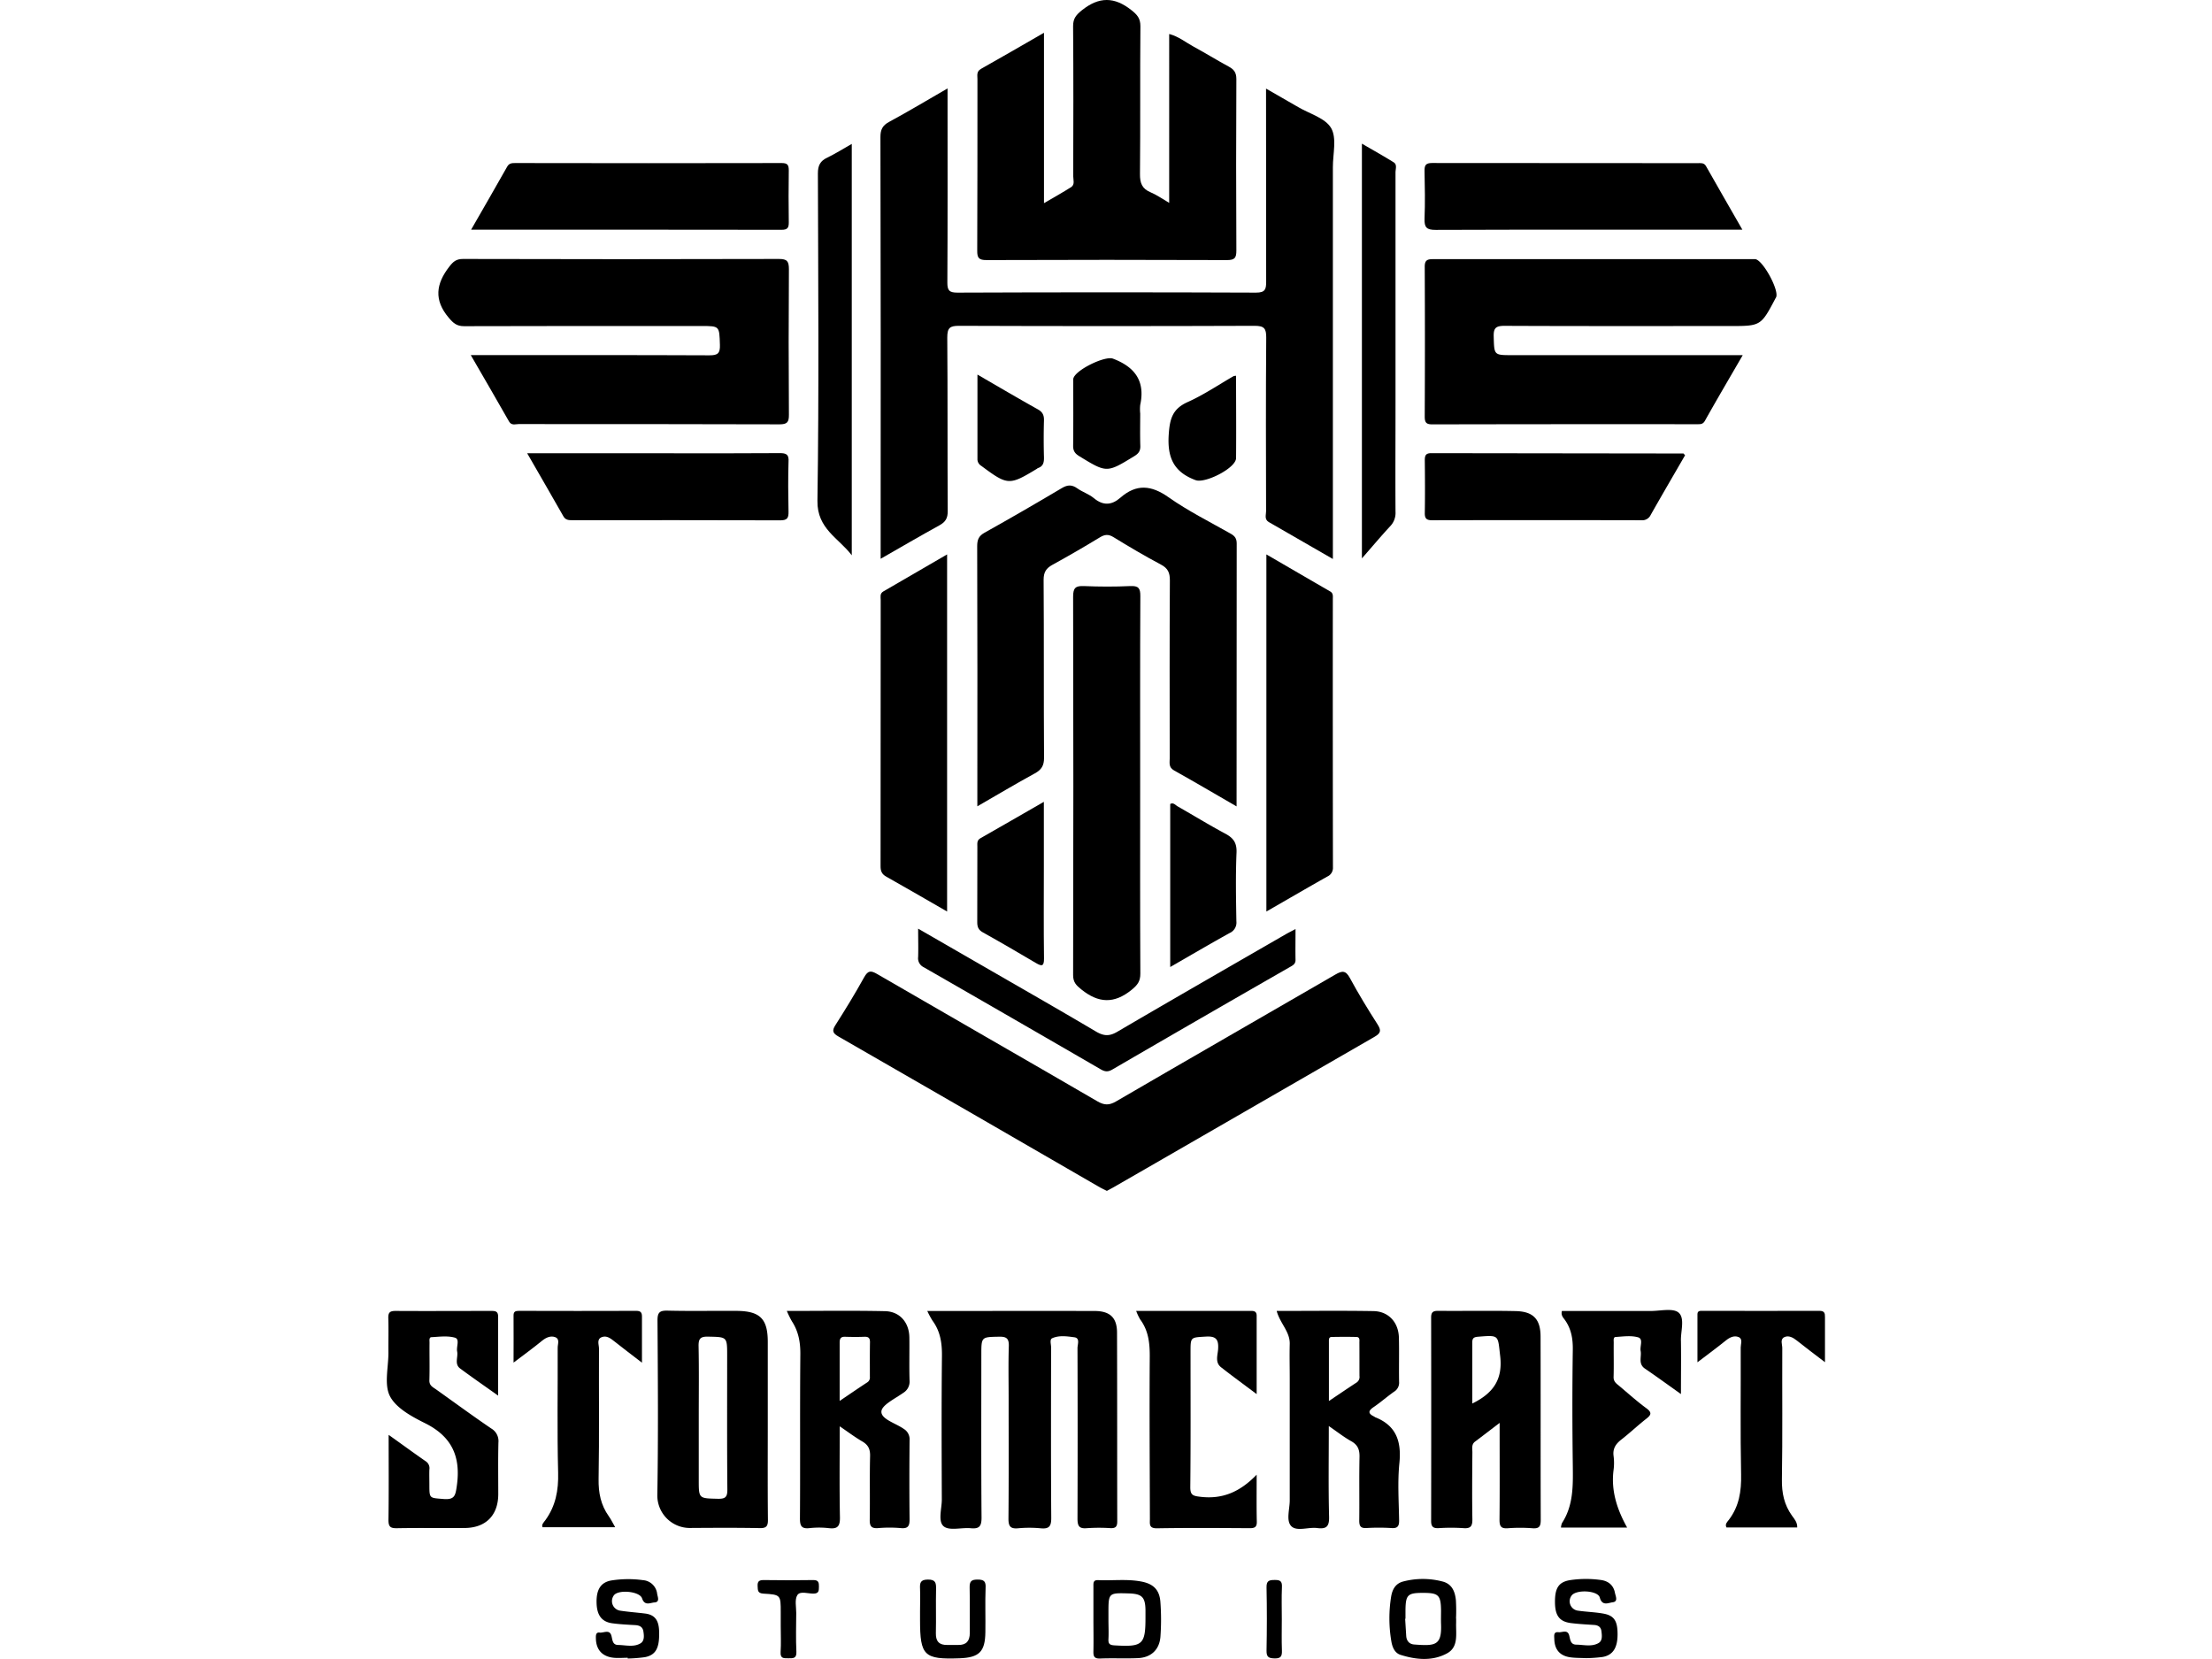
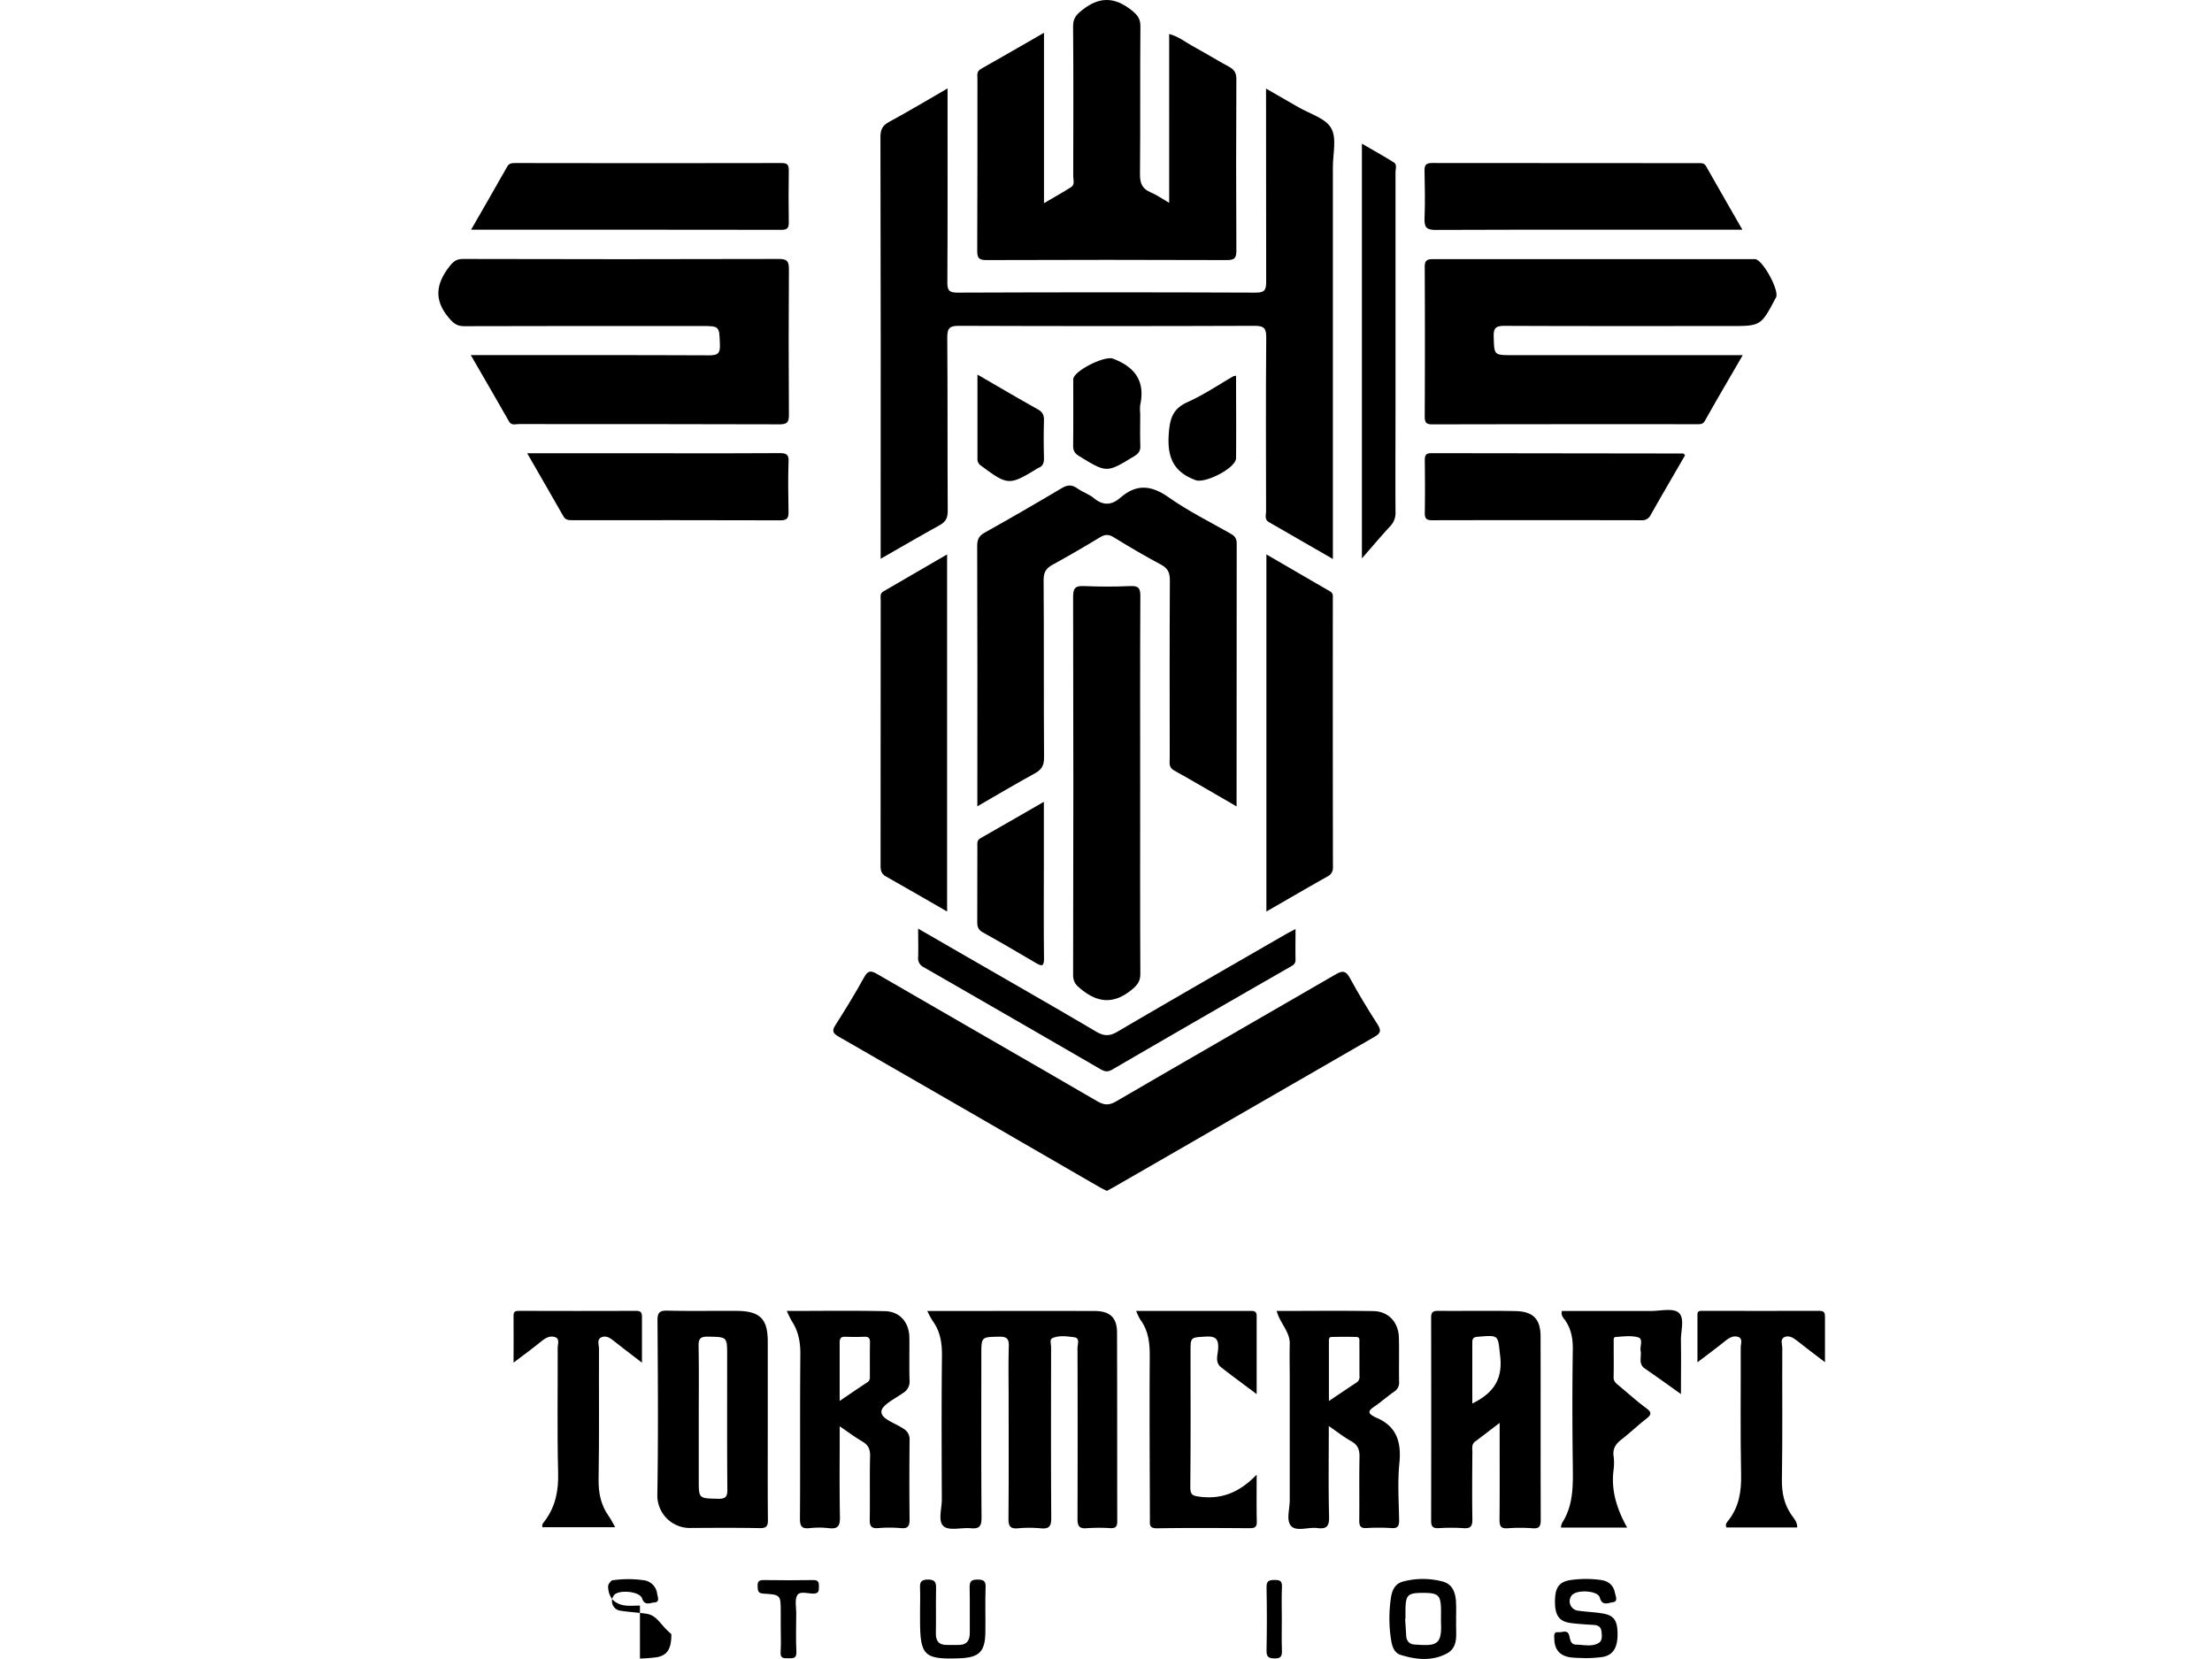
<svg xmlns="http://www.w3.org/2000/svg" viewBox="0 0 666.75 769.22" width="120" height="90">
  <title>Stormcraft Studios</title>
  <g id="Слой_2" data-name="Слой 2">
    <g id="Слой_1-2" data-name="Слой 1">
      <path d="M228.89,253.93v5.15c9.47-5.41,18.3-10.58,27.26-15.51,2.8-1.54,3.86-3.28,3.84-6.59-.16-26.82,0-53.65-.21-80.47,0-4.49,1.16-5.46,5.51-5.44q68.47.25,136.94,0c4.47,0,5.47,1.15,5.44,5.51-.22,26.82-.13,53.64-.07,80.47,0,1.68-.88,3.73,1.24,5l29.73,17.13v-6.25q0-87.71,0-175.43c0-6.14,1.88-13.45-.8-18.1s-10-6.64-15.27-9.74c-4.77-2.79-9.58-5.51-14.92-8.58,0,30.47,0,59.95.06,89.43,0,3.56-.37,5.18-4.71,5.17q-69.22-.28-138.44,0c-3.78,0-4.69-1-4.67-4.7.16-28,.09-56,.09-84V41c-9.59,5.53-18.24,10.74-27.12,15.53-3.09,1.67-4,3.62-4,7Q229,158.72,228.89,253.93Z" />
      <path d="M278,120.59q55.75-.21,111.5,0c3.6,0,4.33-1.06,4.32-4.45q-.21-39.75,0-79.5c0-3-1.11-4.44-3.5-5.74-5.54-3-10.93-6.34-16.47-9.35-3.54-1.92-6.73-4.61-11.18-5.79V94.06c-3.18-1.84-5.74-3.7-8.59-4.88-4-1.66-5-4.31-4.95-8.51.22-22.83,0-45.67.2-68.5,0-3.66-1.45-5.31-4.18-7.47-7.87-6.26-15-6.28-22.88,0-2.72,2.18-4.18,3.84-4.15,7.49.19,23.16.11,46.33.06,69.5,0,1.73.86,3.9-1,5.09-3.94,2.49-8,4.76-12.56,7.42v-79c-10.25,5.89-19.68,11.39-29.2,16.73-2.18,1.22-1.65,3-1.65,4.74,0,26.5,0,53-.1,79.5C273.62,119.61,274.43,120.6,278,120.59Z" />
      <path d="M61,196.63c40.33,0,80.66,0,121,.12,3.55,0,4.38-1,4.35-4.42q-.23-33.75,0-67.49c0-3.66-.78-4.78-4.64-4.77q-73.24.21-146.49,0c-3.06,0-4.49,1.19-6.3,3.52-6.23,8-7.27,15.51-.27,23.76,2.12,2.5,3.7,3.9,7.11,3.89,36.66-.13,73.33-.08,110-.08,8.53,0,8.31,0,8.6,8.74.13,3.94-1,4.87-4.89,4.85-35-.16-70-.09-105-.09H38.85c6.16,10.65,12,20.66,17.71,30.72C57.71,197.43,59.47,196.63,61,196.63Z" />
      <path d="M611.07,195.11c5.6-10,11.39-19.81,17.54-30.44H521.68c-8.5,0-8.29,0-8.54-8.59-.12-3.9.93-5,4.93-5,34.83.16,69.66.09,104.49.09,14.45,0,14.45,0,21.25-12.87.08-.15.18-.28.25-.43,1.57-3.2-6.09-17.28-9.63-17.71a8.55,8.55,0,0,0-1,0q-74.24,0-148.49,0c-2.71,0-3.79.58-3.78,3.56q.17,34.75,0,69.49c0,2.91.9,3.57,3.67,3.56q61.24-.13,122.49-.07C608.74,196.66,610.06,196.91,611.07,195.11Z" />
      <path d="M209.29,480.57q60.7,34.9,121.31,70c1,.57,2,1,3.18,1.6.92-.49,1.79-.93,2.64-1.42q7.78-4.46,15.55-8.94,52.87-30.53,105.78-61c3.11-1.78,3.35-3,1.47-5.95-4.49-7-8.81-14.1-12.77-21.41-1.93-3.56-3.58-3.41-6.7-1.6C405.85,471.5,371.84,491,338,510.71c-3.17,1.84-5.39,1.77-8.5,0-34-19.77-68.2-39.34-102.25-59.1-2.93-1.7-4.22-1.65-6,1.49-4.18,7.56-8.7,14.94-13.34,22.22C206.23,477.93,206.69,479.08,209.29,480.57Z" />
      <path d="M273.72,369.15v4.71c9.36-5.39,17.9-10.49,26.62-15.25,3.14-1.71,4.34-3.64,4.31-7.34-.19-27.48,0-55-.2-82.45,0-3.51,1.17-5.33,4.08-6.93q11.13-6.12,22-12.73c2.26-1.37,3.94-1.56,6.29-.12,7.22,4.42,14.51,8.76,22,12.72,3.28,1.73,4.19,3.78,4.17,7.37-.16,27.48-.1,55-.07,82.45,0,2.05-.6,4.19,2,5.63,9.52,5.33,18.93,10.87,29,16.69,0-41.27,0-81.57.06-121.88,0-2.36-.87-3.49-2.82-4.59-9.68-5.48-19.71-10.49-28.78-16.87-8-5.65-14.92-6.28-22.33.2-4,3.51-8,3.8-12.3.21-2.27-1.88-5.28-2.83-7.7-4.55s-4.45-1.72-7.13-.12Q295.13,236.89,277.06,247c-2.74,1.53-3.41,3.3-3.41,6.27Q273.81,311.19,273.72,369.15Z" />
      <path d="M335.46,708.55c2.41.1,3.14-.77,3.13-3.15-.06-29.16,0-58.32-.1-87.48,0-7-3.29-10-10.25-10.06-25.66-.06-51.31,0-77.73,0a41,41,0,0,0,2.45,4.53c3.62,4.92,4.42,10.39,4.35,16.42-.24,22.16-.14,44.32-.06,66.48,0,4.28-1.91,10.12.89,12.43,2.62,2.16,8.26.47,12.53.87,3.91.37,5-.87,5-4.88-.2-25.16-.1-50.32-.1-75.48,0-8.46,0-8.29,8.27-8.45,3.48-.07,4.58.9,4.47,4.43-.25,8-.08,16-.08,24,0,18.66.09,37.32-.08,56,0,3.49.92,4.72,4.44,4.41a56.15,56.15,0,0,1,10.48,0c4,.4,4.95-1,4.92-4.9-.18-26.33-.1-52.65-.07-79,0-1.45-.77-3.65.52-4.23,3.23-1.45,6.91-.89,10.27-.44,2.73.37,1.45,3.3,1.45,5q.13,39.49,0,79c0,3.35.64,4.86,4.33,4.52A82.42,82.42,0,0,1,335.46,708.55Z" />
      <path d="M344.62,271.74c-7.15.33-14.34.31-21.49,0-3.86-.16-5,.85-5,4.88q.21,87.74,0,175.49c0,3.31,1.39,4.71,3.81,6.66,7.93,6.39,15.2,6.77,23.31.18,2.77-2.25,4.07-4,4.05-7.54-.15-29-.08-58-.08-87,0-29.33-.07-58.66.08-88C349.33,272.73,348.44,271.56,344.62,271.74Z" />
      <path d="M231.43,406.43c9.24,5.2,18.41,10.54,28.27,16.21V257.06c-10.17,5.91-19.86,11.56-29.57,17.17-1.71,1-1.22,2.57-1.22,4q0,61.69-.06,123.39C228.84,403.84,229.4,405.29,231.43,406.43Z" />
      <path d="M438.6,402.11q-.1-62.19-.05-124.39c0-1.29.26-2.63-1.23-3.49-9.71-5.61-19.4-11.26-29.58-17.17V422.64c9.86-5.67,19-11,28.26-16.22A4.4,4.4,0,0,0,438.6,402.11Z" />
      <path d="M183,106.56c2.79,0,3.32-1.06,3.29-3.51-.11-8-.12-16,0-24,0-2.5-.52-3.45-3.27-3.45q-61.73.13-123.45,0c-1.53,0-2.88,0-3.81,1.61C50.37,86.77,44.9,96.21,39,106.5,87.71,106.5,135.35,106.48,183,106.56Z" />
      <path d="M486.25,106.6c45.65-.16,91.3-.1,136.95-.1h5.24C622.54,96.2,617,86.62,611.56,77c-.94-1.65-2.49-1.35-4-1.35q-61.48,0-123-.07c-3,0-3.54,1.1-3.49,3.75.15,7.33.3,14.67,0,22C480.93,105.43,482,106.62,486.25,106.6Z" />
      <path d="M523.36,607.91c-12-.26-24,0-36-.12-2.32,0-3.23.6-3.23,3.06q.09,47.2,0,94.4c0,2.69,1,3.42,3.49,3.3a88,88,0,0,1,11.48,0c3.41.28,4.2-1,4.15-4.19-.17-10.32-.08-20.64,0-31,0-1.76-.51-3.68,1.32-5,3.53-2.63,7-5.33,11.32-8.61v5.85c0,13,.08,26-.06,39,0,3,.6,4.23,3.83,4a76,76,0,0,1,11.48,0c3.23.25,3.82-1,3.81-4-.1-28.3,0-56.61-.08-84.91C534.85,611.68,531.51,608.09,523.36,607.91Zm-20.14,42.85c0-9.72,0-19.12,0-28.51,0-2,1-2.32,2.77-2.47,9.94-.79,9-.74,10.17,9.13C517.35,639.63,512.92,646,503.22,650.76Z" />
      <path d="M176.62,704.63c-.15-14-.07-28-.07-42q0-20.23,0-40.46c0-10.67-3.56-14.28-14.42-14.36-10.66-.08-21.32.15-32-.11-3.69-.09-4.74.8-4.71,4.62.18,27,.38,53.95-.08,80.91a15.07,15.07,0,0,0,14.89,15.24c10.82-.07,21.65-.14,32.47.06C175.87,708.63,176.66,707.67,176.62,704.63Zm-23.18-9.7c-8.88-.21-8.89,0-8.89-8.76v-29c0-11,.14-22-.08-33-.07-3.49.87-4.5,4.4-4.42,8.85.19,8.85,0,8.85,8.84,0,20.67-.09,41.33.09,62C157.84,694.1,156.94,695,153.44,694.93Z" />
      <path d="M239.37,645.82a6.09,6.09,0,0,0,2.92-5.76c-.2-6.65,0-13.32-.09-20-.11-6.91-4.46-12-11.35-12.12-14.93-.32-29.87-.1-45.46-.1a45.62,45.62,0,0,0,2.34,4.78c3.11,4.76,4,9.88,3.92,15.57-.23,25.31,0,50.62-.18,75.93,0,3.41.76,4.81,4.36,4.43a40.21,40.21,0,0,1,9,0c4.2.51,5.27-1,5.18-5.14-.27-13.74-.1-27.49-.1-42.08,3.91,2.66,7,5,10.43,7,2.78,1.61,3.73,3.58,3.65,6.83-.24,9.82,0,19.65-.16,29.47-.06,3.1.84,4.13,3.93,3.9a61.29,61.29,0,0,1,10.48,0c3.56.35,4.09-1.22,4.06-4.28-.13-12.15-.11-24.31,0-36.46a5.64,5.64,0,0,0-2.75-5.3c-3.72-2.61-10.46-4.46-10.31-8C229.36,651.45,235.61,648.51,239.37,645.82Zm-15.49-7.5a2.62,2.62,0,0,1-1.09,2.56c-4.1,2.68-8.13,5.45-12.91,8.68,0-9.64,0-18.36,0-27.07,0-1.85.55-2.75,2.54-2.68,3,.1,6,.12,8.95,0,2-.08,2.6.72,2.57,2.61C223.84,627.72,223.9,633,223.89,638.32Z" />
      <path d="M469.28,704.87c-.14-8.83-.76-17.74.13-26.48,1-10-1.41-17.4-11.26-21.28-.15-.06-.26-.21-.41-.29-2.65-1.27-3.09-2.49-.33-4.36,3.3-2.24,6.3-4.91,9.57-7.2a4.86,4.86,0,0,0,2.29-4.56c-.12-6.83.09-13.67-.09-20.5-.18-7.1-4.82-12.18-11.81-12.29-14.79-.25-29.58-.07-44.86-.07,1.61,5.87,6.21,9.61,6.06,15.33-.14,5.33,0,10.66,0,16,0,18.83,0,37.66,0,56.49,0,4.12-1.8,9.46.75,12s7.93.32,12,.85c4.3.56,5.61-.76,5.49-5.3-.35-13.74-.13-27.49-.13-42,3.93,2.69,7,5.14,10.46,7.06,3,1.7,3.85,3.92,3.78,7.26-.21,9.83,0,19.66-.12,29.49,0,2.51.57,3.63,3.32,3.48a97.55,97.55,0,0,1,11.49,0C468.58,708.75,469.33,707.63,469.28,704.87ZM450.9,638a3.07,3.07,0,0,1-1.3,3c-4.11,2.68-8.16,5.44-12.87,8.6,0-9.68,0-18.59,0-27.49,0-1-.11-2.18,1.31-2.21,3.82-.07,7.64-.1,11.45,0,1.72.05,1.37,1.58,1.38,2.67C450.91,627.73,450.88,632.87,450.9,638Z" />
-       <path d="M48.3,662.32c-8.66-5.9-17.12-12.1-25.65-18.18-1.45-1-3.06-1.72-3-4.1.18-5.83,0-11.66.07-17.49,0-1-.28-2.49.89-2.55,3.65-.2,7.53-.74,10.91.24,2.33.68.57,4.17,1,6.36.55,2.64-1.4,5.85,1.41,7.93,5.55,4.12,11.25,8.05,17.59,12.56,0-12.83,0-24.75,0-36.66,0-2.44-1.28-2.6-3.15-2.6-14.83,0-29.66.09-44.48,0-2.74,0-3.36.92-3.28,3.43.16,5.33,0,10.66.05,16,0,6.83-2.07,14.78.74,20.16,2.9,5.53,10.16,9.43,16.29,12.49,12.41,6.19,16.58,15.48,14.7,28.91-.65,4.65-1,6.64-6.25,6.21-6.46-.54-6.49-.13-6.49-6.65,0-2.33-.08-4.67,0-7A3.82,3.82,0,0,0,18,677.57c-5.56-3.85-11-7.84-17.24-12.28,0,13.82.11,26.65-.08,39.48,0,3.19.95,3.86,3.95,3.81,10.49-.19,21,0,31.49-.1,9.75-.11,15.42-5.92,15.47-15.63,0-8-.12-16,.07-24A6.75,6.75,0,0,0,48.3,662.32Z" />
      <path d="M182,210.1c-17,.14-34,.07-51,.07h-66c5.92,10.27,11.39,19.72,16.78,29.21,1,1.8,2.52,1.82,4.23,1.82,32.14,0,64.28-.06,96.41.06,3.31,0,3.81-1.25,3.75-4.1-.16-7.66-.23-15.32,0-23C186.43,210.73,185.18,210.07,182,210.1Z" />
      <path d="M601.08,210.27q-58.45-.07-116.89-.15c-2.55,0-3,1.06-3,3.29.09,8.16.14,16.32,0,24.48-.05,2.72,1,3.34,3.49,3.33q48.46-.1,96.91,0a4.34,4.34,0,0,0,4.35-2.49c5.23-9.24,10.59-18.4,15.93-27.64C601.3,210.49,601.19,210.27,601.08,210.27Z" />
      <path d="M403.23,683.76c-7.91,8.2-16.08,11.44-26.09,10.25-3.47-.41-4.73-.75-4.68-4.63.22-20.83.11-41.65.11-62.48,0-7.06,0-6.74,7.08-7.17,4.7-.29,6,1.26,5.71,5.77-.17,2.77-1.53,6.17,1.33,8.42,5.16,4.07,10.49,7.93,16.54,12.48,0-12.77,0-24.54,0-36.31,0-1.71-.8-2.27-2.45-2.27-17.6,0-35.19,0-53.42,0a24.94,24.94,0,0,0,1.89,4c3.88,5.22,4.45,11.08,4.41,17.41-.17,25,0,50,.07,75,0,2.3-.56,4.46,3.31,4.39,14.33-.24,28.66-.14,43-.05,2.29,0,3.31-.54,3.26-3C403.14,698.89,403.23,692.26,403.23,683.76Z" />
      <path d="M598.91,608.65c-2.56-2.27-8.53-.78-13-.79-13.75,0-27.5,0-41.15,0-.51,2,.56,3,1.28,4,3.07,4.23,3.84,8.84,3.77,14-.26,17.81-.24,35.63,0,53.44.1,9.35.37,18.61-5,26.88a7,7,0,0,0-.48,2.09H575c-4.7-8.46-7.53-17.14-6.28-26.71a25.14,25.14,0,0,0,0-6.48c-.45-3.38,1-5.57,3.55-7.56,3.94-3.05,7.56-6.52,11.49-9.59,2.31-1.8,3-2.9.13-5-4.42-3.24-8.5-6.94-12.7-10.46-1.25-1-2.52-1.94-2.46-4,.15-5.32,0-10.65.06-16,0-1-.28-2.48.89-2.56,3.48-.22,7.18-.77,10.41.16,2.55.74.76,4.13,1.18,6.29.53,2.77-1.26,6,2,8.22,5.32,3.63,10.53,7.42,16.69,11.8,0-8.87.12-16.67,0-24.47C599.75,617.4,601.9,611.29,598.91,608.65Z" />
      <path d="M248.86,448.47q41.06,23.57,82,47.3c1.89,1.09,3.29,1.39,5.4.16Q377.42,472,418.7,448.35c1.29-.74,2.59-1.38,2.55-3.29-.09-4.57,0-9.15,0-14.3-2,1.07-3.32,1.71-4.59,2.45-26,15-52.13,30-78.06,45.19-3.68,2.16-6.26,2-9.84-.09-17.58-10.41-35.34-20.52-53-30.73l-29.49-17c0,5.14.13,9.14,0,13.13A4.62,4.62,0,0,0,248.86,448.47Z" />
-       <path d="M215.5,257.48V66.72c-4.21,2.38-7.68,4.6-11.38,6.37-3.25,1.55-4.34,3.63-4.33,7.32.14,50.61.54,101.23-.21,151.83C199.39,245.23,209.51,249.53,215.5,257.48Z" />
      <path d="M467.61,237.28c-.1-16.81,0-33.63,0-50.45q0-53.44,0-106.88c0-1.58.84-3.63-.82-4.67-4.68-2.93-9.52-5.62-14.76-8.67V258.9c4.93-5.62,8.94-10.41,13.2-15A8.86,8.86,0,0,0,467.61,237.28Z" />
      <path d="M102.86,703.06c-3.72-5.21-4.86-10.87-4.75-17.31.35-20.16.09-40.33.18-60.5,0-1.78-1.19-4.28,1.27-5.26,2.23-.89,4.1.55,5.85,1.94,4,3.16,8,6.22,12.81,9.9,0-7.79,0-14.56,0-21.33,0-1.8-.5-2.7-2.55-2.7q-27.25.09-54.5,0c-1.57,0-2.51.28-2.49,2.15.06,7.05,0,14.1,0,21.84,5-3.78,9.26-6.88,13.35-10.24C73.93,620.05,76,619.24,78,620c2.23.85,1.13,3.21,1.14,4.87.08,19.33-.29,38.67.21,58,.21,8.17-1.15,15.42-5.94,22-.72,1-1.87,2-1.3,3.26h33.69C104.68,706.17,103.9,704.52,102.86,703.06Z" />
      <path d="M664.11,607.79c-18,.09-36,0-53.95,0-1.16,0-2.54-.16-2.55,1.54,0,7.17,0,14.34,0,22.31,5-3.81,9.15-6.85,13.14-10.08,1.82-1.48,3.86-2.45,5.92-1.62s1,3.18,1,4.81c.08,19.65-.22,39.3.18,58.94.16,7.77-.92,14.75-5.68,21-.71.93-1.94,2-1.1,3.55h32.8c.1-2.38-1.35-4-2.44-5.49-3.62-5.08-4.76-10.54-4.66-16.8.33-20.31.09-40.63.17-60.94,0-1.68-1.09-4,.91-5s4.09.15,5.89,1.59c4.07,3.26,8.25,6.39,13,10,0-7.62,0-14.26,0-20.9C666.77,608.89,666.52,607.78,664.11,607.79Z" />
      <path d="M276.26,432.3c8.26,4.6,16.42,9.38,24.56,14.18,2.73,1.61,3.86,1.72,3.81-2.14-.19-14.14-.07-28.28-.07-42.42V371.78c-10.27,5.91-19.83,11.44-29.44,16.9-1.72,1-1.38,2.47-1.39,3.92,0,11.64,0,23.29-.05,34.93C273.66,429.75,274.18,431.14,276.26,432.3Z" />
-       <path d="M388.58,386.48c-7.47-4-14.67-8.43-22-12.6-1-.58-2-1.95-3.43-1.08v75.57c9.52-5.47,18.46-10.72,27.53-15.75a5.29,5.29,0,0,0,3.15-5.45c-.18-10.64-.38-21.31.07-31.93C394.06,390.64,392.33,388.47,388.58,386.48Z" />
      <path d="M320.91,211.47c12.84,7.86,12.79,7.86,25.63,0,1.93-1.18,2.82-2.4,2.75-4.72-.17-5-.05-10-.05-15a19.21,19.21,0,0,1,0-4c2.41-11.11-2.54-17.64-12.67-21.47-3.72-1.41-17.95,5.49-18.38,9.48a9.32,9.32,0,0,0,0,1c0,10,.07,20-.05,30C318.13,209.07,319,210.29,320.91,211.47Z" />
      <path d="M393.68,212.41c.12-12.65,0-25.29,0-38.18a6.12,6.12,0,0,0-1.14.17c-7.06,4.05-13.87,8.69-21.26,12-7,3.13-8.31,7.66-8.81,14.94-.74,10.75,2.24,17.52,12.49,21.3C379.32,224.24,393.64,217.07,393.68,212.41Z" />
      <path d="M275.55,216c12.26,9.1,12.92,9.17,25.83,1.34.14-.09.25-.25.4-.3,2.52-.82,2.89-2.66,2.83-5.07q-.24-8.49,0-17c.07-2.44-.61-3.93-2.84-5.17-9.13-5.1-18.14-10.4-28-16.12,0,13.56,0,26.35,0,39.14A3.57,3.57,0,0,0,275.55,216Z" />
-       <path d="M349.64,733.28c-6.58-1.23-13.26-.33-19.88-.63-2.31-.11-2.23,1.26-2.22,2.84,0,5,0,10,0,15s.1,10,0,15c-.07,2.37.26,3.63,3.14,3.51,5.81-.24,11.64.07,17.44-.18,6.09-.26,10-3.84,10.49-9.9a110.28,110.28,0,0,0,0-15.93C358.25,737.2,355.43,734.36,349.64,733.28ZM337.3,762.9c-2.19-.13-2.9-.71-2.79-2.87.16-3,0-6,0-9q0-1.5,0-3c0-9.49,0-9.49,9.4-9.22,6.14.18,7.67,1.69,7.77,7.72,0,1,0,2,0,3C351.72,762.61,350.49,763.69,337.3,762.9Z" />
      <path d="M495.72,752.42c0-.66,0-1.33,0-2h-.05a82.37,82.37,0,0,0-.06-8.47c-.41-4-1.79-7.54-6.22-8.67a36.1,36.1,0,0,0-18.21,0c-3.51.91-5,3.58-5.58,6.91a63.34,63.34,0,0,0,.08,20.83c.46,2.72,1.54,5.42,4.27,6.28,7.12,2.24,14.56,3,21.32-.57C497,763.81,495.54,757.64,495.72,752.42Zm-19.48,10.07c-2.23-.17-3.53-1.68-3.67-4-.16-2.64-.33-5.29-.49-7.93h.15c0-1.33,0-2.66,0-4,.09-7.09,1-8,8.11-8,7.24,0,8.31,1,8.38,8.33,0,2-.07,4,0,6C489.14,763,486.07,763.25,476.24,762.49Z" />
-       <path d="M119.76,748.15c-4-.5-7.94-.76-11.88-1.38a4.48,4.48,0,0,1-2.61-7.16c2.22-2.69,11.94-1.78,13,1.51,1.22,3.63,3.83,2,5.72,1.88,2.62-.15,1.53-2.52,1.28-3.93a7.14,7.14,0,0,0-6.61-6.41,50.2,50.2,0,0,0-14.42.11c-5,.78-7.2,4.09-7.07,10.32.12,5.85,2.39,8.92,7.36,9.58,3.46.46,7,.64,10.44.83,2,.11,3.58.69,3.92,3,.31,2,.5,4.37-1.36,5.47-3.16,1.87-6.82.8-10.26.75-2.73,0-2.68-2.25-3.2-4.23-.85-3.2-3.62-1.27-5.49-1.52s-1.75,1.52-1.72,2.82c.11,5.15,3,8.34,8.27,8.86,2.14.21,4.32,0,6.49,0V769a67.61,67.61,0,0,0,7.95-.63c4.86-.94,6.64-4,6.62-10.7C126.22,753,125.46,748.87,119.76,748.15Z" />
+       <path d="M119.76,748.15c-4-.5-7.94-.76-11.88-1.38a4.48,4.48,0,0,1-2.61-7.16c2.22-2.69,11.94-1.78,13,1.51,1.22,3.63,3.83,2,5.72,1.88,2.62-.15,1.53-2.52,1.28-3.93a7.14,7.14,0,0,0-6.61-6.41,50.2,50.2,0,0,0-14.42.11s-1.75,1.52-1.72,2.82c.11,5.15,3,8.34,8.27,8.86,2.14.21,4.32,0,6.49,0V769a67.61,67.61,0,0,0,7.95-.63c4.86-.94,6.64-4,6.62-10.7C126.22,753,125.46,748.87,119.76,748.15Z" />
      <path d="M563.71,748.12c-3.76-.65-7.61-.75-11.39-1.3a4.38,4.38,0,0,1-3.07-7c2.07-2.93,12.18-2.44,13.08.92,1.1,4.09,4,2.42,5.94,2.19,2.71-.32,1.37-2.86,1.08-4.4-.66-3.48-3-5.45-6.48-5.94a50.12,50.12,0,0,0-13.92,0c-5.56.78-7.47,3.51-7.4,10.37.06,6.27,2.13,9,7.67,9.64,3.46.42,7,.61,10.43.83,1.91.12,3.21.92,3.44,2.9s.58,4.39-1.35,5.5c-3.17,1.82-6.82.79-10.27.73-2.71,0-2.81-2.25-3.31-4.21-.77-3-3.3-1.34-5-1.55-2.39-.29-1.95,1.73-1.92,3.14.1,4.9,2.57,7.8,7.39,8.49,2.3.33,4.65.27,7.41.4a68.18,68.18,0,0,0,7.53-.54c4.83-.83,7-4.24,7-10.51S569,749,563.71,748.12Z" />
      <path d="M273.71,732.39c-2.93,0-3.62,1-3.56,3.76.16,7,0,14,.07,21,0,3.7-1.58,5.61-5.35,5.56-1.66,0-3.32,0-5,0-3.72.09-5.46-1.54-5.38-5.41.15-6.82-.06-13.64.09-20.46.06-2.87-.17-4.51-3.87-4.45-3.51.05-3.67,1.64-3.56,4.27.14,3.49,0,7,0,10.48v4c0,16.56,1.85,18.35,18.29,17.75,9.13-.33,11.89-3,12-12.1.11-6.82-.15-13.65.1-20.46C277.75,733.12,276.73,732.37,273.71,732.39Z" />
      <path d="M197.67,732.62c-7.65.14-15.3.1-22.94,0-2.07,0-3,.47-2.89,2.77.13,1.92-.1,3.35,2.72,3.52,8,.47,8,.64,8,8.58q0,3.24,0,6.48c0,4,.2,8-.06,12-.22,3.21,1.65,2.89,3.72,2.91s3.75.1,3.6-3c-.29-6-.11-12-.07-18,0-2.81-.78-6.2.5-8.26s4.92-.69,7.49-.72,2.5-1.41,2.53-3.21S200.15,732.58,197.67,732.62Z" />
      <path d="M411.61,732.58c-2.54,0-3.87.3-3.8,3.43.21,9.78.19,19.57,0,29.35-.05,2.95,1,3.51,3.69,3.59,3,.09,3.54-1.09,3.44-3.73-.18-4.8-.05-9.62-.05-14.43,0-5-.16-10,.06-14.92C415.08,733.18,414.17,732.53,411.61,732.58Z" />
    </g>
  </g>
</svg>